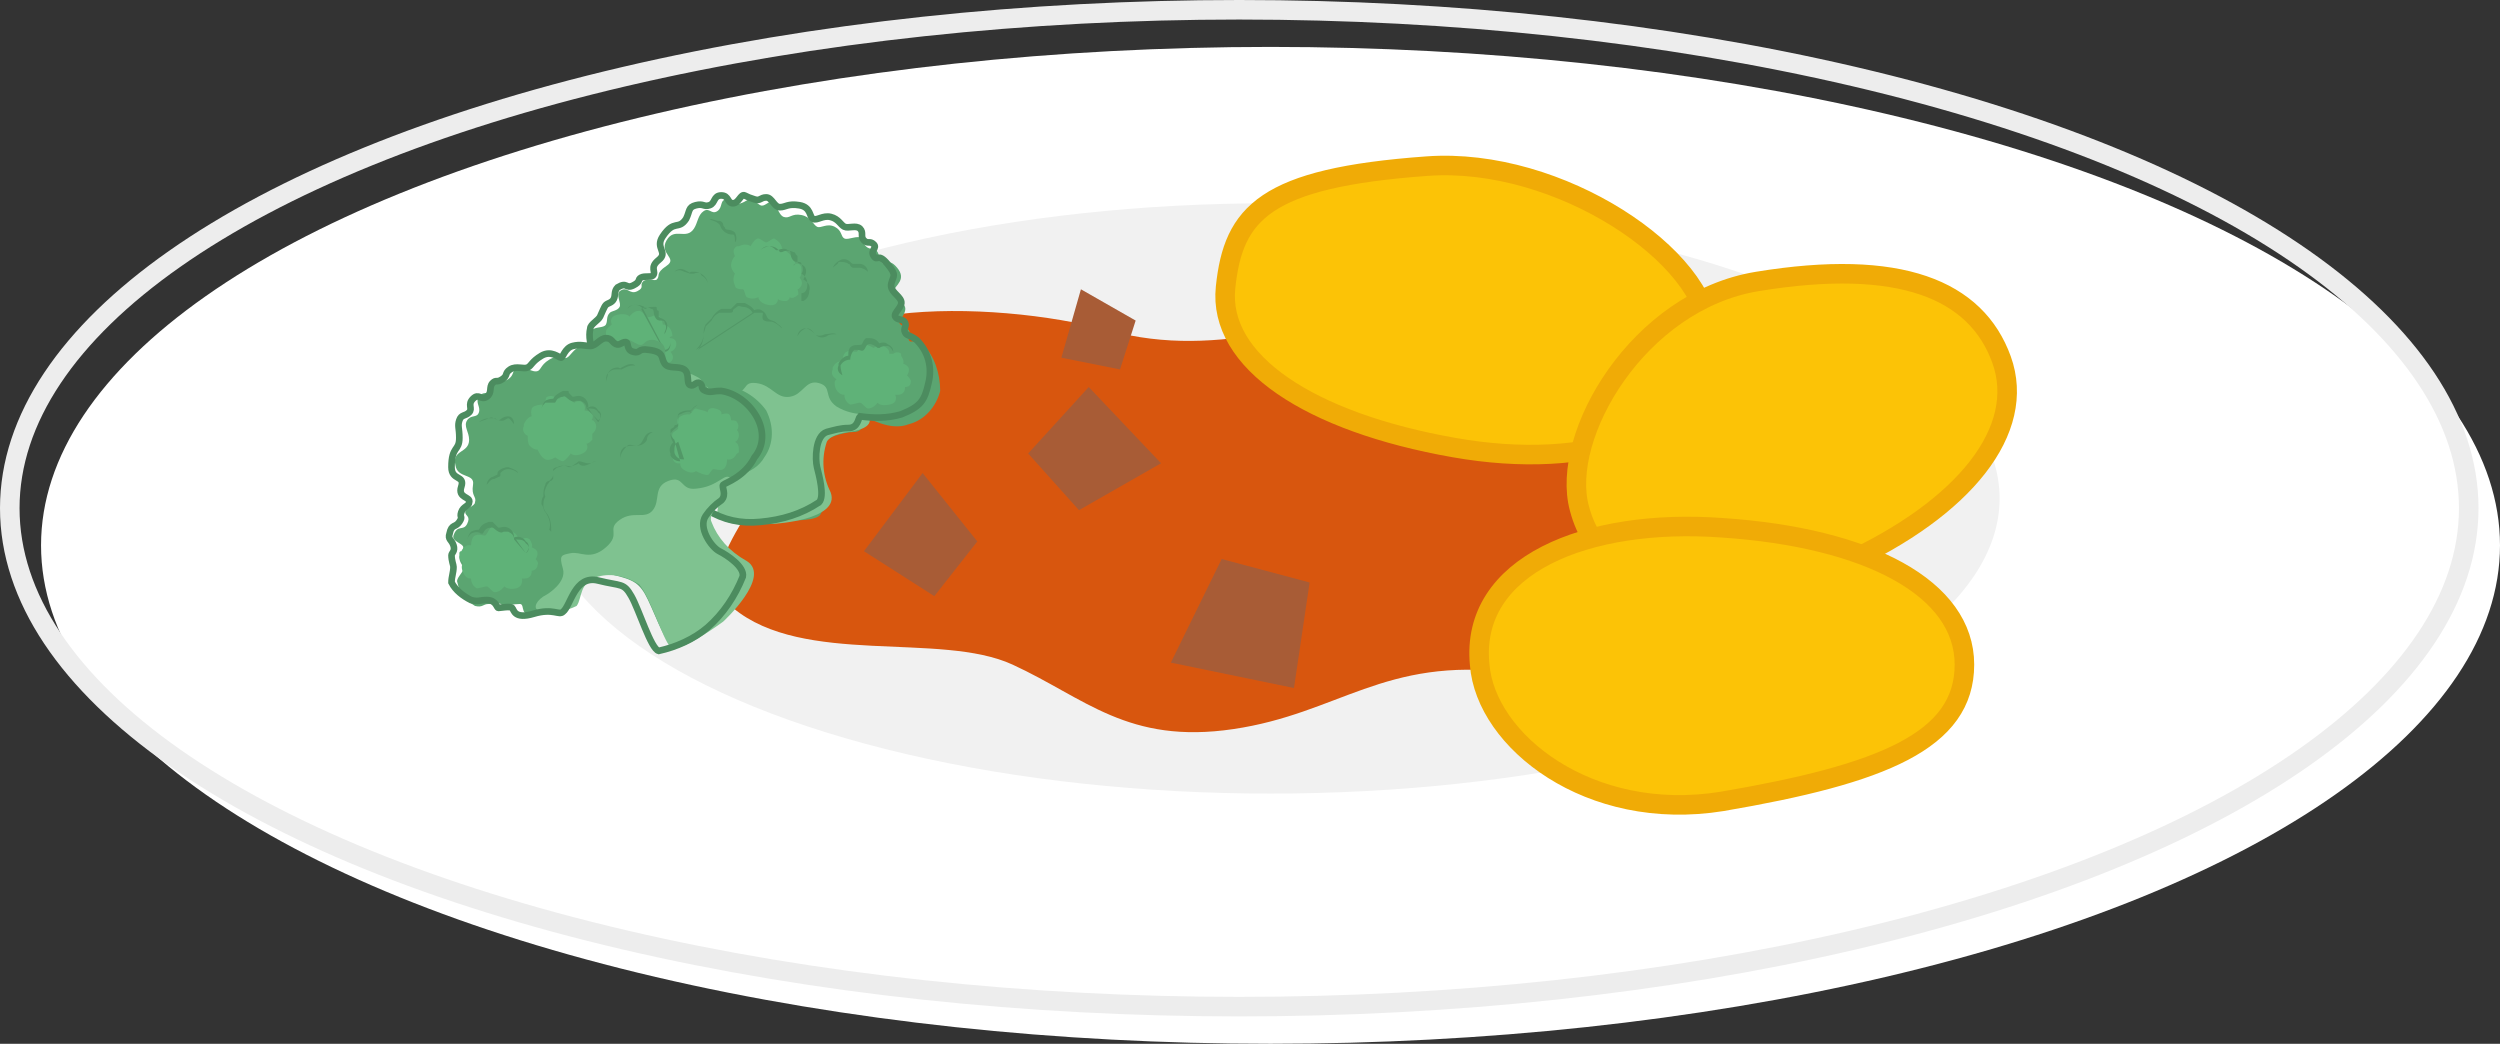
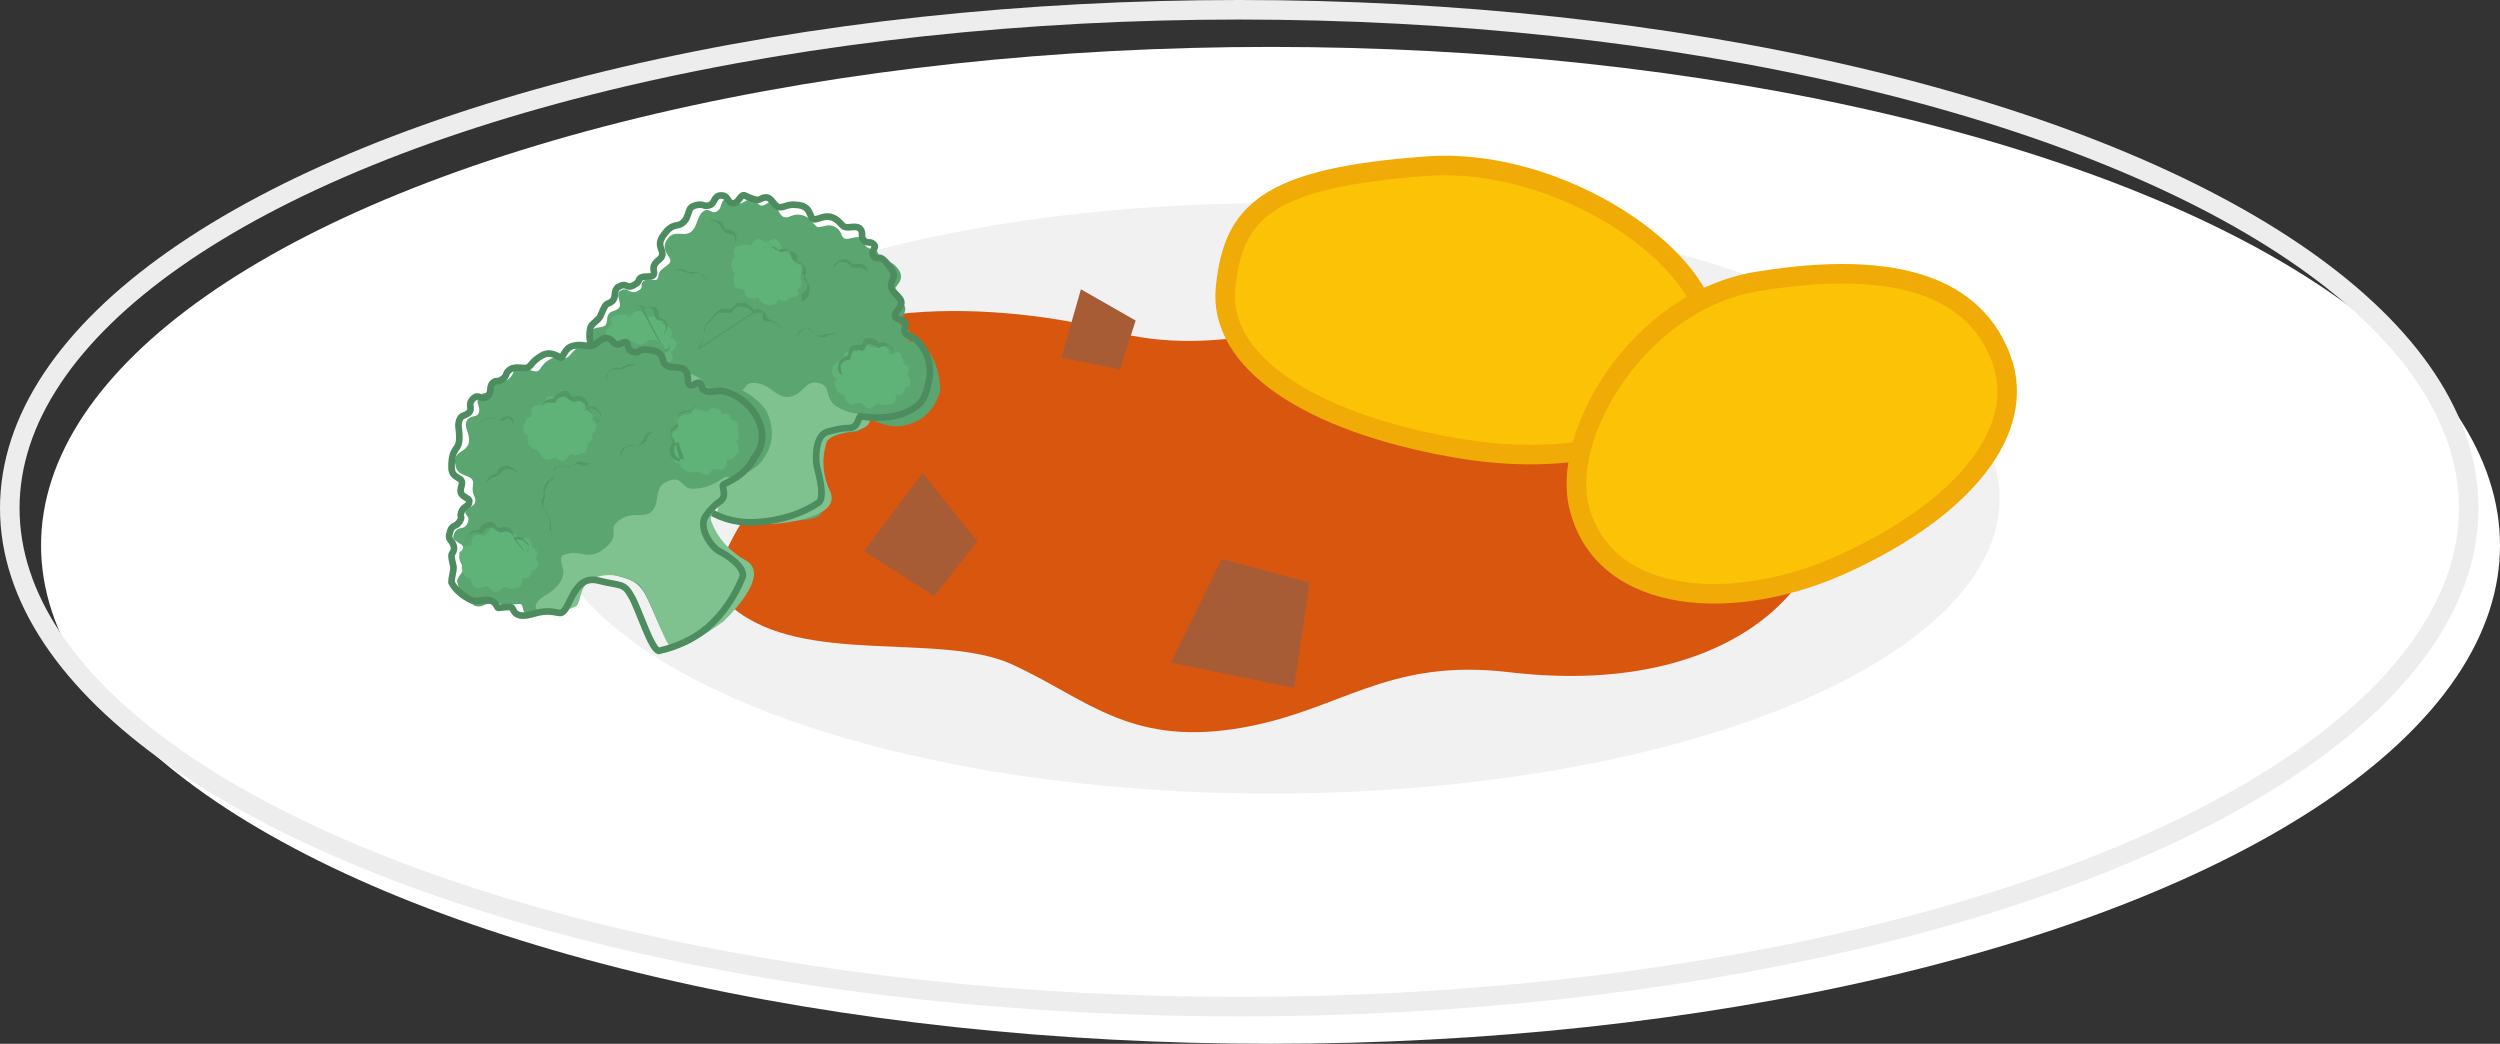
<svg xmlns="http://www.w3.org/2000/svg" version="1.1" id="Ebene_1" x="0px" y="0px" viewBox="0 0 127.9 53.4" style="enable-background:new 0 0 127.9 53.4;" xml:space="preserve">
  <rect x="0" y="0" width="127.9" height="53.4" fill="#333333" stroke="none" />
  <style type="text/css">
	.st0{fill:#FFFFFF;}
	.st1{fill:#F1F1F1;}
	.st2{fill:none;stroke:#EDEDED;stroke-miterlimit:10;}
	.st3{fill:#D8560E;}
	.st4{fill:#A85C36;}
	.st5{fill:#FCC306;stroke:#F0AB06;stroke-miterlimit:10;}
	.st6{fill:#5BA571;}
	.st7{fill:#7FC290;}
	.st8{fill:#529867;}
	.st9{fill:#5FB278;}
	.st10{fill:none;stroke:#4C8C5F;stroke-width:0.34;stroke-miterlimit:10;}
</style>
  <g id="Ebene_2_1_">
    <g id="Ebene_9">
      <ellipse class="st0" cx="65" cy="27.9" rx="62.9" ry="25.5" />
      <ellipse class="st1" cx="65" cy="25.5" rx="37.3" ry="15.1" />
      <ellipse class="st2" cx="63.4" cy="26" rx="62.9" ry="25.5" />
      <path class="st3" d="M63.1,37.3c-5.4,0.8-7.6-1.6-11.3-3.3s-10.7,0.1-14.3-2.9c-2.7-2.3,3.2-6.2,2.6-10.6    c-0.7-5.4,10.7-5.2,16.6-3.6s10.4-0.8,18-1.4c7.3-0.6,17,2.7,18.6,8s-3.8,12.3-16,10.9C70.8,33.6,68.5,36.5,63.1,37.3z" />
      <polygon class="st4" points="66.2,35.2 67,29.8 62.5,28.6 59.9,33.9   " />
      <polygon class="st4" points="44.2,28.2 47.8,30.5 50,27.7 47.2,24.2   " />
-       <polygon class="st4" points="55.7,19.8 52.6,23.2 55.2,26.1 59.4,23.7   " />
      <polygon class="st4" points="54.3,18.3 57.3,18.9 58.1,16.4 55.3,14.8   " />
      <path class="st5" d="M87.4,17.1c0-3.9-7.6-9.1-14.4-8.6c-8.3,0.6-9.9,2.4-10.3,6.2s4.3,6.9,11.7,8.2    C81.2,24.1,87.4,22.3,87.4,17.1z" />
      <path class="st5" d="M80.8,26c-1-3.7,3-10.6,9.1-11.6c7.3-1.2,11.2,0.4,12.5,4s-1.9,7.6-8,10.4C88.8,31.4,82.1,31,80.8,26z" />
-       <path class="st5" d="M75.7,34c0.3,3.9,5.6,8.1,12.4,7c8.2-1.4,12.4-3.1,12.4-7s-4.9-6.5-12.4-7C81.2,26.5,75.2,28.9,75.7,34z" />
      <path class="st6" d="M33.6,14.3c-0.1,0.1-0.5-0.1-0.7,0.1s0.1,0.3-0.3,0.5s-0.5-0.3-0.9,0c-0.2,0.2,0.1,0.6,0,0.8    s-0.4,0.2-0.5,0.3c-0.2,0.2-0.1,0.4-0.2,0.6s-0.6,0.1-0.7,0.3c-0.2,0.5-0.2,1,0,1.5c0.2,0.4,0.4,0.2,0.6,0.4    c0.8,0.5,0.4,0.4,0.5,0.5s0.5,0.3,0.7,0.5s-0.5,0.6,0.4,0.9s0.9,0.8,1.2,0.8c0.5,0,1.9-1.3,2.7-0.2s1.1,1.4,1,2.2s-0.8,2.6-0.5,3    s1.3,0.3,2.3,0.2s2.3,0,2.7-0.3s0.2-2,0-2.4s0.1-1.5,0.8-1.7c0.3-0.1,0.7-0.2,1-0.2c0.5,0,0.5-0.6,0.6-0.7s1.2,0.7,2.2,0.3    c0.8-0.2,1.4-0.9,1.6-1.7c0-0.9-0.3-1.8-0.9-2.4c-0.4-0.3-0.6,0-0.7-0.2s0.1-0.4,0-0.5S46,16.6,46,16.5s0.4-0.5,0.3-0.8    s-0.7-0.5-0.6-0.8s0.7-0.6,0.2-1.2s-0.6,0-0.8-0.3s-0.1-0.3-0.2-0.5s-0.4-0.1-0.6-0.3s0-0.2-0.2-0.4s-0.7,0.1-0.9,0    s-0.1-0.4-0.5-0.6s-0.7,0.1-0.9,0S41.5,11.1,41,11s-0.6,0.2-0.9,0.1s-0.4-0.8-0.6-0.8s-0.4,0.3-0.6,0.2s-0.3-0.3-0.5-0.3    s-0.2,0.1-0.5,0.2s-0.3-0.2-0.7-0.2s-0.2,0.4-0.5,0.6s-0.4-0.2-0.7,0s-0.3,0.6-0.5,0.9c-0.4,0.6-1-0.1-1.4,0.6s0.6,0.9,0,1.3    S33.8,14.1,33.6,14.3z" />
      <path class="st7" d="M33.5,20.3c0,0,1.2,0.2,1.4-0.6s0.4-0.6,0.8-0.4s0.5,1,1.6,0.9s0.6-0.7,1.4-0.6s1,0.8,1.7,0.7    s0.8-0.9,1.5-0.7s0.2,0.7,0.9,1.2c1,0.6,1.7,0.2,1.7,0.7s-1.1,0.6-1.1,0.6s-0.9,0.1-1.1,0.5c-0.3,0.9-0.2,1.8,0.2,2.6    c0.5,1.4-2.9,1.6-2.9,1.6s-2.9-0.1-2.9-0.6s0.8-2.6,0.7-3.5c-0.2-0.7-0.7-1.3-1.4-1.6c-0.9-0.4-1.3,0.4-1.8,0.4    c-0.7-0.1-1.3-0.5-1.7-1.1C32.6,20.4,32.9,20.2,33.5,20.3z" />
      <path class="st8" d="M40.8,17.2c0-0.2,0.2-0.4,0.4-0.4c0.2,0,0.4,0.2,0.5,0.3c0.1,0.1,0.3,0.1,0.5,0c0.2,0,0.4-0.1,0.6,0l0,0    c-0.2,0-0.4,0-0.5,0.1c-0.2,0.1-0.4,0.1-0.6-0.1c-0.1-0.1-0.2-0.3-0.4-0.3S40.9,17,40.8,17.2L40.8,17.2L40.8,17.2z" />
      <path class="st8" d="M36.3,11.2c0.2,0,0.3,0.1,0.5,0.1c0.1,0,0.2,0.1,0.2,0.2c0,0.1,0.1,0.1,0.1,0.2c0.1,0.1,0.3,0,0.5,0.2    c0.1,0.2,0.1,0.4,0,0.5l0,0c0-0.2,0-0.4-0.1-0.4s-0.3,0-0.5-0.2s-0.1-0.3-0.3-0.4C36.6,11.3,36.4,11.3,36.3,11.2L36.3,11.2    L36.3,11.2z" />
      <path class="st8" d="M42.6,13.7c0.1-0.2,0.2-0.3,0.4-0.4c0.2-0.1,0.4,0,0.5,0.1c0.1,0.1,0.1,0.1,0.2,0.1H44c0.2,0,0.4,0.2,0.4,0.4    l0,0c-0.1-0.1-0.3-0.2-0.4-0.2h-0.3c-0.1,0-0.1,0-0.2-0.1c0,0,0-0.1-0.1-0.1c-0.1-0.1-0.3-0.1-0.5-0.1    C42.9,13.5,42.7,13.6,42.6,13.7L42.6,13.7L42.6,13.7z" />
      <path class="st8" d="M36.2,14.5c0-0.2-0.1-0.3-0.2-0.4c-0.1-0.1-0.3-0.2-0.5-0.1L35.5,14c-0.1,0-0.1,0-0.2,0L35,13.9    c-0.2-0.1-0.3-0.1-0.5,0l0,0c0.1-0.1,0.3-0.2,0.5-0.1l0.2,0.1c0.1,0.1,0.1,0,0.2,0c0.2,0,0.4,0,0.5,0.2    C36.1,14.2,36.2,14.4,36.2,14.5L36.2,14.5L36.2,14.5z" />
      <path class="st9" d="M34.3,17.3c0,0,0.3,0,0.3,0.3S34.3,18,34.3,18s0.2,0.2,0.1,0.4s-0.2,0.1-0.3,0.2s0,0.3-0.1,0.3    c-0.1,0.1-0.3,0.1-0.4,0.1c-0.1,0.1-0.2,0.2-0.3,0.2c-0.1,0-0.3-0.1-0.3-0.1l0,0c-0.1,0.2-0.3,0.3-0.4,0.2c0,0-0.1,0-0.1,0    c-0.4-0.2-0.4-0.4-0.4-0.4s-0.4,0.1-0.6-0.1s-0.1-0.4-0.1-0.5S31,18.1,31,18c-0.1-0.2,0-0.4,0.1-0.6C31,17.3,31,17.1,31,17    c0-0.2,0.2-0.3,0.3-0.4l0,0c0,0-0.2-0.4,0.3-0.5s0.6,0.1,0.6,0.1s0.2-0.3,0.5-0.3c0.1,0,0.3,0.2,0.4,0.3s0.4-0.1,0.5-0.1    c0.2,0.1,0.3,0.3,0.3,0.5c0.3,0,0.5,0.3,0.5,0.6C34.3,17.2,34.2,17.3,34.3,17.3" />
      <path class="st9" d="M45.7,18.1c0.1-0.1,0.3-0.1,0.4,0c0,0,0,0,0,0.1c0.2,0.3,0.1,0.4,0.1,0.4s0.3,0.1,0.3,0.3s-0.1,0.3-0.1,0.3    s0.2,0.2,0.2,0.3c0,0.2-0.1,0.3-0.3,0.3c0,0.1,0,0.2-0.1,0.3c-0.1,0.1-0.2,0.1-0.4,0.1l0,0c0,0,0.2,0.4-0.3,0.5s-0.6-0.1-0.6-0.1    s-0.2,0.3-0.5,0.3c-0.1,0-0.3-0.3-0.4-0.3s-0.4,0.1-0.5,0.1c-0.2-0.1-0.3-0.3-0.3-0.5c-0.3,0-0.5-0.3-0.5-0.6c0-0.1,0-0.1,0.1-0.2    l0,0c-0.2-0.1-0.3-0.3-0.2-0.5c0,0,0,0,0-0.1c0.2-0.4,0.5-0.3,0.5-0.3s0-0.4,0.2-0.5s0.4,0,0.5,0s0.2-0.3,0.3-0.4    c0.2,0,0.4,0.1,0.6,0.2c0.1-0.1,0.3-0.1,0.5-0.1c0.2,0.1,0.3,0.2,0.3,0.4" />
      <path class="st9" d="M40.7,13.5c0,0,0.3-0.1,0.3,0.3s-0.1,0.4-0.1,0.4s0.2,0.2,0.1,0.4s-0.2,0.2-0.2,0.2s0.1,0.3,0,0.3    c-0.1,0.1-0.3,0.2-0.4,0.1c0,0.1-0.1,0.2-0.2,0.2c-0.1,0-0.3,0-0.4-0.1l0,0c0,0,0,0.4-0.5,0.3s-0.5-0.4-0.5-0.4    c-0.2,0.1-0.4,0.1-0.6,0c-0.1-0.1-0.1-0.4-0.2-0.4s-0.4,0-0.4-0.2c-0.1-0.2-0.1-0.4,0-0.6c-0.1-0.1-0.2-0.3-0.2-0.4    c0-0.2,0.1-0.4,0.2-0.5l0,0c-0.1-0.2-0.1-0.4,0.1-0.5c0,0,0,0,0.1,0c0.4-0.2,0.6,0,0.6,0s0.2-0.4,0.4-0.4c0.1,0,0.3,0.2,0.4,0.2    s0.3-0.2,0.4-0.2c0.2,0.1,0.4,0.3,0.4,0.5C40.3,12.9,40.6,13.1,40.7,13.5c-0.1,0-0.1,0-0.1,0.1" />
      <path class="st8" d="M34,18c0.2,0,0.3-0.2,0.3-0.4c0,0,0,0,0-0.1c0-0.2-0.1-0.4-0.3-0.5c0,0,0,0,0,0l0,0c0.1-0.2,0.1-0.3,0-0.5    c0-0.1-0.1-0.1-0.2-0.1s-0.2,0-0.3-0.2s0-0.4-0.2-0.4c-0.1-0.1-0.3-0.1-0.5,0l0,0 M32.9,15.8c-0.1-0.1-0.2-0.2-0.4-0.2    c-0.2,0-0.3,0.1-0.4,0.2l0,0c0.1-0.2,0.3-0.2,0.5-0.2c0.2,0,0.4,0.1,0.5,0.2L32.9,15.8c0.2-0.1,0.4-0.1,0.6-0.1    c0.1,0,0.1,0,0.1,0.1c0,0,0,0.1,0.1,0.1v0.3c0.1,0.1,0.3,0.1,0.4,0.3c0.1,0.2,0,0.4-0.1,0.6l0-0.1c0.2,0.1,0.3,0.3,0.3,0.5    c0,0.2-0.1,0.4-0.3,0.4c0,0,0,0,0,0l0,0L32.9,15.8z" />
      <path class="st8" d="M43.1,19.2c-0.2-0.1-0.3-0.3-0.2-0.5c0,0,0,0,0-0.1c0.1-0.2,0.3-0.4,0.5-0.4l0,0c0-0.2,0-0.4,0.2-0.5    c0.2-0.1,0.4,0,0.5-0.1l0.1-0.2c0,0,0.1-0.1,0.1-0.1c0.1,0,0.1,0,0.2,0c0.2,0,0.4,0.1,0.5,0.3h-0.1c0.2-0.1,0.4-0.1,0.5,0    c0.2,0.1,0.3,0.2,0.3,0.4l0,0c-0.1-0.2-0.2-0.3-0.3-0.3c-0.1,0-0.3,0-0.4,0.1c0,0-0.1,0-0.1,0l0,0c-0.1-0.1-0.3-0.2-0.4-0.2    c-0.2,0-0.2,0.2-0.3,0.3s-0.2,0-0.3,0s-0.2,0-0.2,0c-0.1,0.1-0.2,0.3-0.2,0.5l0,0l0,0c-0.2,0-0.4,0.1-0.5,0.3    C43,18.7,43,18.9,43.1,19.2c0.1-0.1,0.1-0.1,0.1-0.1l0,0L43.1,19.2z" />
      <path class="st8" d="M41,15c0.2,0,0.3-0.2,0.3-0.4c0,0,0,0,0-0.1c0-0.2-0.1-0.4-0.3-0.5l0,0l0,0c0.1-0.1,0.1-0.3,0-0.5    c0-0.1-0.1-0.1-0.2-0.1s-0.2,0-0.3-0.2s0-0.4-0.2-0.4c-0.1-0.1-0.3-0.1-0.5,0l0,0c0,0-0.1,0-0.1,0c-0.1-0.1-0.2-0.2-0.4-0.2    c-0.2,0-0.3,0.1-0.4,0.2l0,0c0.1-0.1,0.3-0.2,0.5-0.2c0.2,0,0.4,0.1,0.5,0.3H40c0.2-0.1,0.4-0.1,0.6,0c0.1,0,0.1,0.1,0.1,0.1    c0,0,0.1,0.1,0.1,0.1v0.3c0,0.1,0.3,0.1,0.4,0.3c0.1,0.2,0,0.4-0.1,0.6l0,0c0.2,0.1,0.4,0.3,0.3,0.6c0,0.2-0.1,0.4-0.3,0.5    c0,0,0,0-0.1,0l0,0L41,15z" />
      <path class="st8" d="M35.7,17.9c0.2-0.2,0.3-0.5,0.3-0.8c0-0.2,0-0.3,0.1-0.5c0.1-0.1,0.2-0.2,0.3-0.3l0,0    c0.1-0.2,0.3-0.4,0.5-0.5c0.1,0,0.2,0,0.3,0h0.2c0,0,0,0,0.1-0.1c0.1-0.1,0.2-0.2,0.2-0.2c0.1,0,0.2,0,0.4,0    c0.2,0.1,0.4,0.2,0.5,0.4h-0.1c0.2-0.1,0.4-0.1,0.5,0c0.2,0.1,0.2,0.3,0.3,0.4s0.3,0.1,0.4,0.2c0.1,0.1,0.3,0.2,0.3,0.3l0,0    c-0.1-0.1-0.2-0.2-0.4-0.3c-0.2-0.1-0.3,0-0.5-0.1S39.1,16,39,16c-0.1,0-0.3,0-0.4,0 M38.5,16c-0.1-0.2-0.3-0.3-0.5-0.3    c-0.1,0-0.2-0.1-0.3,0c-0.1,0.1-0.2,0.1-0.2,0.2c0,0.1-0.1,0.1-0.2,0.1h-0.2c-0.1,0-0.2,0-0.3,0c-0.2,0.1-0.3,0.2-0.4,0.4l0,0    c-0.1,0.1-0.2,0.2-0.3,0.3c0,0.1-0.1,0.3-0.1,0.4c0,0.3-0.2,0.6-0.4,0.8l0,0L38.5,16z" />
      <path class="st10" d="M33.4,14.1c-0.1,0.1-0.4,0-0.6,0.1s0,0.2-0.4,0.4s-0.3-0.2-0.8,0.1c-0.2,0.2-0.1,0.4-0.2,0.6    s-0.3,0.2-0.4,0.3s-0.2,0.4-0.3,0.6s-0.5,0.4-0.5,0.6c-0.1,0.4,0,0.9,0.2,1.3c0.2,0.4,0.3,0.3,0.6,0.5c0.4,0.3,0.1,0.6,0.2,0.7    s0.5,0.3,0.6,0.4s-0.3,0.5,0.7,0.9c1,0.3,0.9,0.9,1.2,0.9c0.5,0,1.6-1.1,2.4-0.1s0.9,0.9,0.8,1.7s-0.9,2.7-0.7,3    c0.8,0.5,1.7,0.7,2.7,0.6c1.1-0.1,2.1-0.4,3-1c0.3-0.3,0-1.4-0.1-1.8s-0.1-1.6,0.5-1.8c0.4-0.1,0.7-0.2,1.1-0.2    c0.5,0,0.5-0.5,0.6-0.6c0.7,0.1,1.4,0.1,2.1-0.1c1-0.4,1.2-0.7,1.4-1.6c0.2-0.8,0-1.6-0.6-2.2c-0.4-0.3-0.5-0.2-0.6-0.4    s0.1-0.3,0-0.5s-0.4-0.1-0.5-0.3s0.4-0.5,0.3-0.8s-0.6-0.5-0.5-0.9s0.3-0.4-0.2-1s-0.5-0.1-0.7-0.4s0.2-0.4,0-0.6s-0.3,0-0.5-0.2    s0-0.4-0.2-0.6s-0.6,0-0.8-0.1s-0.3-0.4-0.7-0.5s-0.7,0.2-0.9,0.1s-0.1-0.6-0.7-0.7s-0.7,0.1-1,0.1s-0.4-0.5-0.7-0.5    s-0.3,0.2-0.6,0.1s-0.3-0.1-0.5-0.2s-0.3,0.4-0.6,0.4s-0.2-0.4-0.6-0.4s-0.3,0.4-0.6,0.5s-0.3-0.1-0.7,0s-0.3,0.3-0.5,0.7    c-0.4,0.6-0.6,0-1.2,0.9c-0.4,0.6,0.3,0.8-0.2,1.2S33.6,13.9,33.4,14.1z" />
      <path class="st6" d="M24.3,25.7c0,0.2-0.5,0.3-0.5,0.5s0.3,0.2,0.1,0.6s-0.5,0-0.7,0.6c-0.1,0.3,0.5,0.4,0.5,0.6s-0.2,0.4-0.2,0.5    c0,0.3,0.2,0.4,0.2,0.6s-0.4,0.5-0.3,0.7c0.1,0.5,0.4,0.9,0.9,1.2c0.4,0.1,0.4-0.1,0.7-0.1c0.9-0.1,0.6,0.1,0.7,0.1    s0.6-0.1,0.9-0.1s-0.1,0.8,0.9,0.4s1.2,0.1,1.5-0.1s0.7-2.1,1.9-1.9c1.3,0.3,1.7,0.4,2.1,1.1s1,2.5,1.4,2.6s1.2-0.6,2-1.2    s1.8-1.4,1.9-1.9s-1.1-1.6-1.4-1.9c-0.5-0.4-0.7-1.2-0.5-1.8c0.2-0.3,0.4-0.6,0.7-0.8c0.3-0.3,0-0.8,0.1-0.9s1.4-0.2,1.9-1.1    c0.5-0.7,0.5-1.6,0.1-2.4c-0.5-0.7-1.3-1.2-2.2-1.3c-0.5,0-0.5,0.4-0.7,0.3s-0.1-0.4-0.3-0.4s-0.4,0.1-0.6,0s0-0.7-0.3-0.8    s-0.8,0-1-0.3s0.2-0.9-0.6-1.1c-0.6-0.1-0.5,0.4-0.9,0.2s-0.3-0.2-0.5-0.2s-0.4,0.2-0.6,0.1s-0.1-0.2-0.4-0.2s-0.5,0.5-0.7,0.5    s-0.3-0.3-0.7-0.1s-0.5,0.5-0.7,0.6s-0.4-0.2-0.9,0.1S27.7,19,27.4,19s-0.8-0.4-1-0.2s-0.1,0.4-0.4,0.6s-0.4-0.1-0.6,0.1    s-0.1,0.3-0.3,0.5s-0.4,0-0.6,0.3s0.1,0.5,0,0.8s-0.4,0.1-0.6,0.4s0.1,0.6,0.1,1c0,0.7-0.9,0.5-0.7,1.3c0.1,0.7,1,0.4,0.9,1    S24.4,25.4,24.3,25.7z" />
      <path class="st7" d="M28,30.4c0,0,1-0.6,0.8-1.3s-0.1-0.7,0.4-0.8s1,0.4,1.8-0.3s0-0.9,0.7-1.4s1.3,0,1.7-0.5s0-1.2,0.8-1.5    s0.6,0.5,1.4,0.4c1.2-0.1,1.5-0.9,1.8-0.5s-0.5,1.2-0.5,1.2s-0.7,0.6-0.5,1c0.3,0.8,0.9,1.5,1.8,2c1.3,0.8-1.2,3.1-1.2,3.1    s-2.3,1.7-2.7,1.3s-1-2.5-1.6-3.2c-0.6-0.4-1.4-0.6-2.1-0.4c-1,0.3-0.8,1.1-1.1,1.5c-0.6,0.3-1.3,0.4-2,0.2    C27.3,31.1,27.4,30.7,28,30.4z" />
      <path class="st8" d="M31.8,23.5c-0.1-0.2-0.1-0.4,0.1-0.6c0.2-0.1,0.4-0.1,0.6-0.1s0.3-0.1,0.4-0.3s0.2-0.4,0.5-0.4l0,0    c-0.2,0.1-0.3,0.2-0.3,0.4c-0.1,0.2-0.3,0.3-0.5,0.3c-0.2,0-0.4-0.1-0.5,0C31.8,23.1,31.7,23.3,31.8,23.5L31.8,23.5L31.8,23.5z" />
      <path class="st8" d="M24.5,21.6c0.1-0.1,0.3-0.2,0.5-0.2c0.1,0,0.2,0,0.3,0c0.1,0,0.1,0.1,0.2,0.1c0.1,0,0.2-0.2,0.5-0.2    c0.2,0,0.3,0.2,0.3,0.4l0,0c-0.1-0.1-0.2-0.3-0.3-0.3s-0.2,0.2-0.5,0.1s-0.3-0.2-0.5-0.1C24.8,21.5,24.7,21.5,24.5,21.6L24.5,21.6    z" />
      <path class="st8" d="M31,19.6c0-0.2,0-0.4,0.1-0.5c0.1-0.2,0.3-0.3,0.5-0.3c0.1,0,0.1,0.1,0.2,0l0.2-0.1c0.2-0.1,0.4-0.1,0.5,0    l0,0c-0.2,0-0.3,0-0.5,0.1l-0.2,0.1c-0.1,0-0.1,0-0.2,0c-0.1,0-0.1,0-0.1,0c-0.2,0-0.3,0.1-0.4,0.2C31.1,19.3,31,19.4,31,19.6    L31,19.6L31,19.6z" />
-       <path class="st8" d="M26.5,24.2c-0.1-0.1-0.3-0.2-0.5-0.2c-0.2,0-0.3,0.1-0.4,0.2c0,0,0,0.1,0,0.1c0,0.1-0.1,0.1-0.1,0.1l-0.2,0.1    c-0.2,0-0.3,0.2-0.4,0.3l0,0c0-0.2,0.2-0.4,0.3-0.4l0.2-0.1c0.1,0,0-0.1,0.1-0.2c0.1-0.1,0.3-0.2,0.5-0.2    C26.3,24,26.5,24.1,26.5,24.2L26.5,24.2L26.5,24.2z" />
+       <path class="st8" d="M26.5,24.2c-0.1-0.1-0.3-0.2-0.5-0.2c-0.2,0-0.3,0.1-0.4,0.2c0,0.1-0.1,0.1-0.1,0.1l-0.2,0.1    c-0.2,0-0.3,0.2-0.4,0.3l0,0c0-0.2,0.2-0.4,0.3-0.4l0.2-0.1c0.1,0,0-0.1,0.1-0.2c0.1-0.1,0.3-0.2,0.5-0.2    C26.3,24,26.5,24.1,26.5,24.2L26.5,24.2L26.5,24.2z" />
      <path class="st9" d="M26.7,27.6c0.1-0.1,0.3-0.1,0.4,0c0,0,0,0,0,0c0.2,0.3,0.1,0.4,0.1,0.4s0.3,0.1,0.3,0.3s-0.1,0.3-0.1,0.3    s0.2,0.2,0.1,0.3c0,0.2-0.2,0.3-0.3,0.3c0,0.1,0,0.2-0.1,0.3c-0.1,0.1-0.2,0.1-0.4,0.1l0,0c0,0,0.1,0.4-0.3,0.5s-0.6-0.1-0.6-0.1    s-0.2,0.3-0.5,0.3c-0.1,0-0.3-0.3-0.4-0.3s-0.4,0.1-0.5,0.1c-0.2-0.1-0.3-0.3-0.3-0.5c-0.2,0-0.3-0.1-0.4-0.3    c-0.1-0.2-0.1-0.4,0-0.5l0,0c-0.2-0.1-0.2-0.3-0.2-0.5c0,0,0-0.1,0.1-0.1c0.2-0.4,0.5-0.3,0.5-0.3s0-0.4,0.2-0.5s0.4,0,0.5,0    s0.2-0.3,0.3-0.4c0.2,0,0.4,0.1,0.6,0.2c0.1-0.1,0.3-0.1,0.5,0c0.2,0.1,0.3,0.2,0.3,0.4" />
      <path class="st9" d="M36.2,21.1c0,0,0-0.3,0.4-0.2s0.3,0.3,0.3,0.3s0.3-0.1,0.4,0s0.1,0.3,0.1,0.3s0.3,0,0.3,0.1    c0.1,0.1,0.1,0.3,0,0.4c0.1,0.1,0.1,0.2,0.1,0.3c0,0.1-0.1,0.3-0.2,0.3l0,0c0.2,0.1,0.2,0.3,0.2,0.5c0,0,0,0.1-0.1,0.1    c-0.2,0.4-0.5,0.3-0.5,0.3s0,0.4-0.2,0.5c-0.1,0.1-0.4,0-0.5,0s-0.2,0.3-0.3,0.3c-0.2,0-0.4-0.1-0.6-0.2c-0.1,0.1-0.3,0.1-0.5,0    c-0.2-0.1-0.3-0.2-0.3-0.4l0,0c0,0-0.4,0.1-0.4-0.4s0.2-0.6,0.2-0.6s-0.3-0.3-0.2-0.5c0-0.1,0.3-0.2,0.3-0.3s-0.1-0.4,0-0.5    c0.2-0.2,0.4-0.2,0.6-0.2c0.1-0.1,0.2-0.3,0.3-0.3C35.9,21,36.1,21,36.2,21.1" />
      <path class="st9" d="M29.4,20.6c0.1-0.1,0.3-0.1,0.4,0c0,0,0,0,0,0c0.2,0.2,0.1,0.4,0.1,0.4s0.3,0,0.4,0.2s-0.1,0.3,0,0.3    s0.2,0.2,0.2,0.3c0,0.2-0.1,0.3-0.2,0.4c0,0.1,0,0.2,0,0.3c-0.1,0.1-0.2,0.2-0.3,0.2l0,0c0,0,0.2,0.3-0.2,0.5s-0.6,0-0.6,0    s-0.2,0.3-0.4,0.4c-0.1,0-0.4-0.2-0.4-0.2s-0.3,0.2-0.5,0.1c-0.2-0.1-0.3-0.3-0.4-0.5c-0.2,0-0.3-0.1-0.4-0.2    c-0.1-0.1-0.1-0.3-0.1-0.5l0,0c-0.2-0.1-0.3-0.3-0.2-0.5c0,0,0-0.1,0-0.1c0.2-0.4,0.4-0.4,0.4-0.4s-0.1-0.4,0.1-0.5    s0.4-0.1,0.5-0.1s0.1-0.4,0.2-0.4c0.2-0.1,0.4,0,0.6,0.1c0.1-0.1,0.3-0.2,0.4-0.1C29.2,20.4,29.3,20.6,29.4,20.6" />
      <path class="st8" d="M26.9,28.3c0.2-0.1,0.2-0.4,0-0.5c0,0,0,0,0,0c-0.1-0.2-0.3-0.2-0.5-0.2 M26.3,27.6L26.3,27.6    c0-0.2-0.1-0.3-0.3-0.4c-0.1,0-0.1,0-0.2,0s-0.1,0.1-0.3,0s-0.3-0.3-0.4-0.2c-0.2,0-0.3,0.1-0.4,0.3l0,0c0,0,0,0-0.1,0    c-0.1-0.1-0.3-0.1-0.5,0c-0.1,0.1-0.2,0.2-0.2,0.4l0,0c0-0.2,0.1-0.4,0.2-0.5c0.2-0.1,0.3-0.1,0.5-0.1h-0.1    c0.1-0.2,0.2-0.3,0.5-0.4c0.1,0,0.1,0,0.2,0l0.1,0.1l0.2,0.2c0.1,0,0.3-0.1,0.5,0c0.2,0.1,0.3,0.3,0.3,0.5h0    c0.2-0.1,0.5,0,0.6,0.2c0.2,0.1,0.2,0.4,0,0.6c0,0,0,0,0,0l0,0L26.3,27.6z" />
      <path class="st8" d="M34.8,23.6c-0.2,0-0.4-0.1-0.5-0.3c0,0,0,0,0-0.1c-0.1-0.2,0-0.5,0.2-0.6v0.1c-0.1-0.1-0.2-0.3-0.2-0.5    c0.1-0.2,0.3-0.3,0.4-0.4v-0.3c0-0.1,0-0.1,0-0.2c0-0.1,0.1-0.1,0.1-0.1c0.2-0.1,0.4-0.2,0.6-0.1h-0.1c0.1-0.2,0.2-0.3,0.4-0.4    c0.2,0,0.4,0,0.5,0.1l0,0c-0.1-0.1-0.3-0.1-0.5-0.1c-0.1,0.1-0.3,0.2-0.3,0.3c0,0,0,0-0.1,0l0,0c-0.2,0-0.3,0-0.5,0.1    c-0.2,0.1-0.1,0.3-0.1,0.5s-0.2,0.1-0.2,0.2s-0.2,0.1-0.2,0.2c0,0.2,0,0.3,0.2,0.5 M34.7,22.6L34.7,22.6c-0.2,0.1-0.2,0.3-0.2,0.5    c0,0.2,0.2,0.4,0.4,0.4c0,0,0,0,0.1,0L34.7,22.6z" />
      <path class="st8" d="M30.6,21.6c0.1-0.1,0.2-0.4,0-0.5c0,0,0,0,0,0c-0.1-0.2-0.3-0.2-0.5-0.2 M30,20.9L30,20.9    c0-0.2-0.1-0.3-0.3-0.4c-0.1,0-0.1,0-0.2,0s-0.1,0.1-0.3,0s-0.3-0.3-0.4-0.2c-0.2,0-0.3,0.1-0.4,0.3l0,0c0,0,0,0-0.1,0    c-0.1,0-0.3,0-0.4,0c-0.1,0.1-0.2,0.2-0.2,0.4l0,0c0-0.2,0.1-0.4,0.2-0.5c0.2-0.1,0.3-0.1,0.5-0.1h-0.1c0.1-0.2,0.3-0.3,0.5-0.4    c0,0,0.1,0,0.2,0c0.1,0,0.1,0,0.1,0.1l0.2,0.2c0.1,0,0.3-0.1,0.5,0c0.2,0.1,0.3,0.3,0.3,0.5L30,20.9c0.3-0.2,0.5-0.1,0.6,0.1    c0.2,0.1,0.2,0.4,0,0.5c0,0,0,0,0,0l0,0L30,20.9z" />
      <path class="st8" d="M28.2,27.2c0-0.3,0-0.6-0.2-0.9c-0.1-0.1-0.2-0.3-0.2-0.4c0-0.2,0-0.3,0.1-0.5l0,0c-0.1-0.2,0-0.4,0.1-0.6    c0.1-0.1,0.1-0.2,0.2-0.2l0.1-0.1c0,0,0,0,0-0.1s0-0.2,0-0.3c0.1-0.1,0.2-0.2,0.3-0.2c0.2-0.1,0.4-0.1,0.7,0h-0.1    c0.1-0.1,0.3-0.2,0.4-0.3c0.2,0,0.3,0.1,0.5,0.1s0.3-0.1,0.4-0.1c0.2,0,0.3,0,0.5,0l0,0c-0.2,0-0.3,0-0.5,0    c-0.2,0-0.2,0.1-0.5,0.2s-0.4-0.1-0.4-0.1c-0.1,0.1-0.3,0.1-0.4,0.2c0,0,0,0-0.1,0c-0.2-0.1-0.4-0.1-0.6,0c-0.1,0-0.2,0.1-0.2,0.1    c0,0.1,0,0.2,0,0.3c0,0,0,0.1-0.1,0.2l-0.1,0.1c-0.1,0-0.2,0.1-0.2,0.2c-0.1,0.2-0.1,0.4-0.1,0.6l0,0c-0.1,0.1-0.1,0.3-0.1,0.4    c0.1,0.1,0.1,0.3,0.2,0.4c0.2,0.3,0.3,0.6,0.2,0.9l0,0L28.2,27.2z" />
      <path class="st10" d="M24,25.7c0,0.2-0.3,0.2-0.4,0.5s0.1,0.2-0.1,0.5s-0.4,0.1-0.5,0.6c-0.1,0.3,0.1,0.3,0.2,0.6    s-0.1,0.4-0.1,0.5c0,0.3,0.1,0.5,0.1,0.6c0,0.3-0.1,0.5-0.1,0.8c0.2,0.4,0.6,0.7,1,0.9c0.4,0.1,0.4,0,0.8,0c0.5,0,0.5,0.4,0.6,0.4    s0.6-0.1,0.7,0s0.1,0.6,1.1,0.3s1.3,0.1,1.5-0.1c0.4-0.3,0.6-1.9,1.8-1.6s1.3,0.1,1.7,0.8c0.4,0.7,1,2.7,1.4,2.8    c0.9-0.2,1.8-0.6,2.5-1.2c0.8-0.7,1.4-1.6,1.8-2.6c0.1-0.5-0.8-1.1-1.2-1.3s-1.1-1.2-0.7-1.8c0.2-0.3,0.5-0.6,0.8-0.8    c0.3-0.3,0-0.7,0.1-0.8s1.1-0.4,1.6-1.4c0.5-0.6,0.5-1.4,0.1-2.1c-0.4-0.7-1.1-1.2-1.8-1.3c-0.5,0-0.5,0.1-0.8,0s-0.1-0.3-0.3-0.4    s-0.3,0.2-0.5,0.1s0-0.6-0.3-0.8s-0.8,0-1-0.3s0-0.6-0.8-0.7c-0.6-0.1-0.4,0.2-0.8,0.1s-0.2-0.5-0.4-0.5s-0.3,0.2-0.5,0.1    s-0.2-0.3-0.5-0.3s-0.5,0.4-0.8,0.4s-0.5-0.1-0.9,0s-0.5,0.6-0.6,0.6s-0.5-0.4-1-0.1s-0.5,0.5-0.7,0.6s-0.6-0.1-0.9,0.1    s-0.1,0.3-0.4,0.5s-0.3,0-0.5,0.2s0,0.5-0.3,0.7s-0.4-0.2-0.7,0.1s0,0.5-0.2,0.7s-0.4,0.1-0.5,0.4s0,0.4,0,0.9    c0,0.7-0.4,0.4-0.4,1.5c0,0.7,0.7,0.4,0.5,1S24.1,25.4,24,25.7z" />
    </g>
  </g>
</svg>